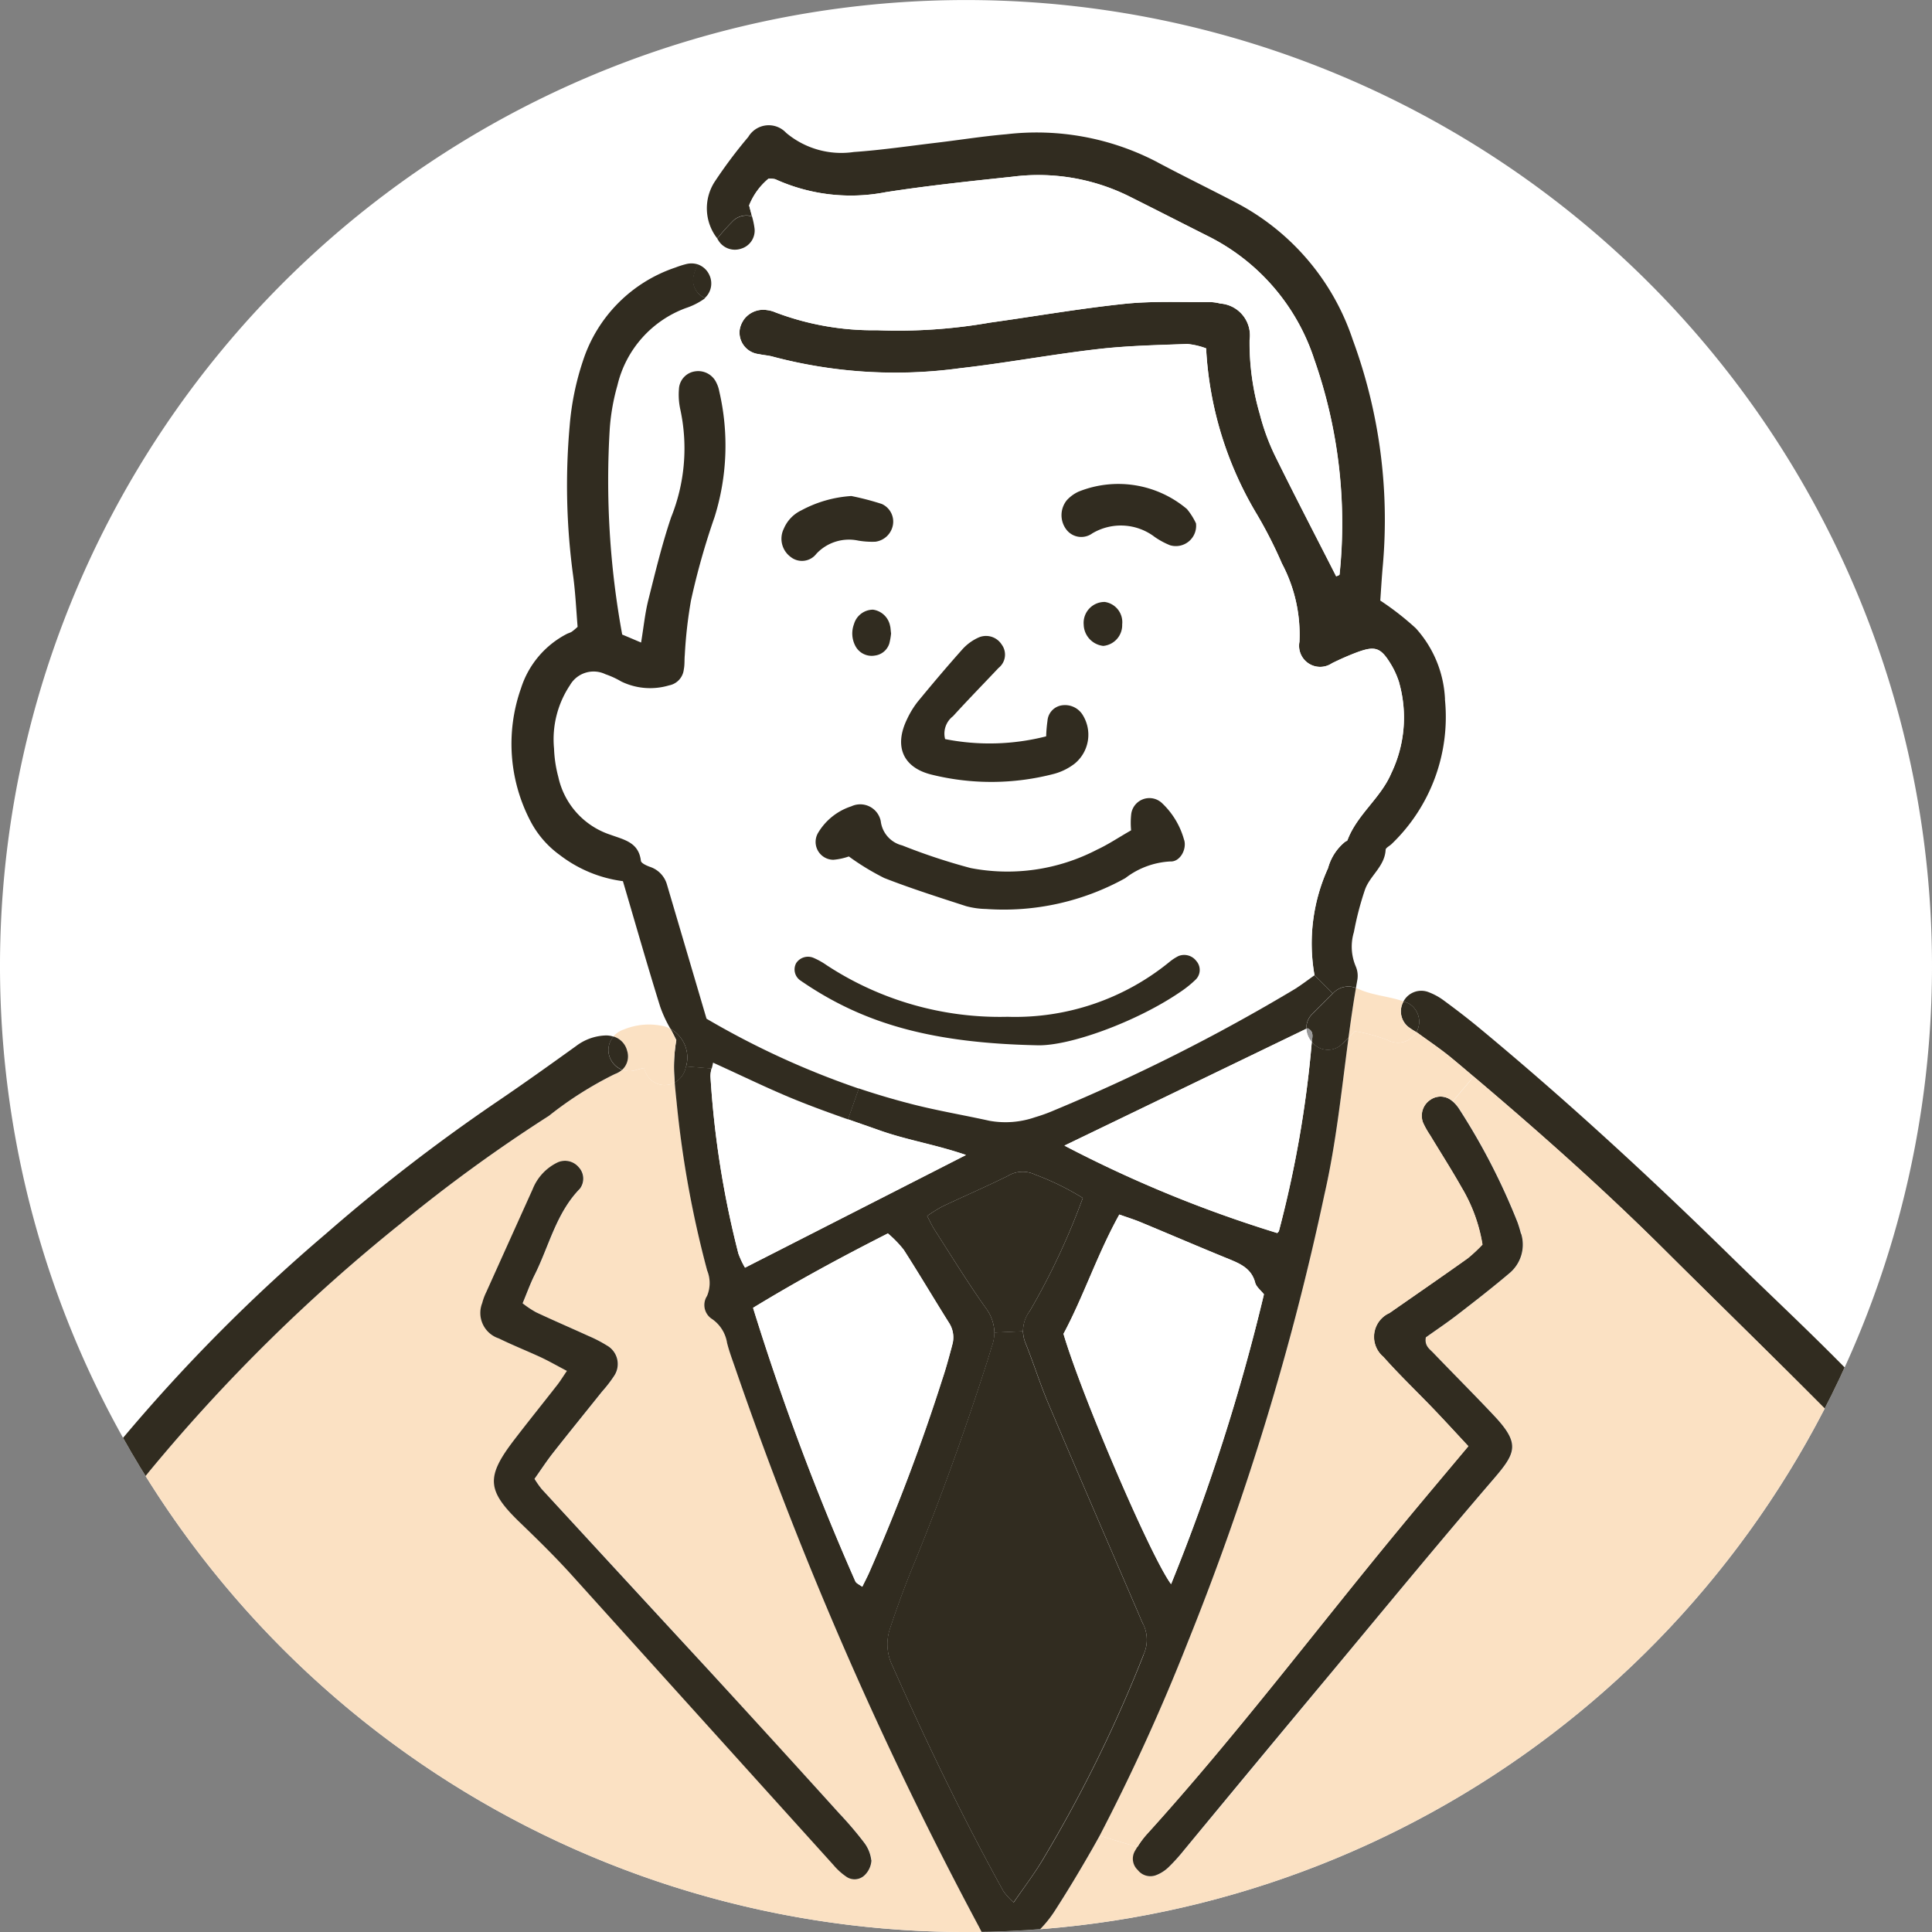
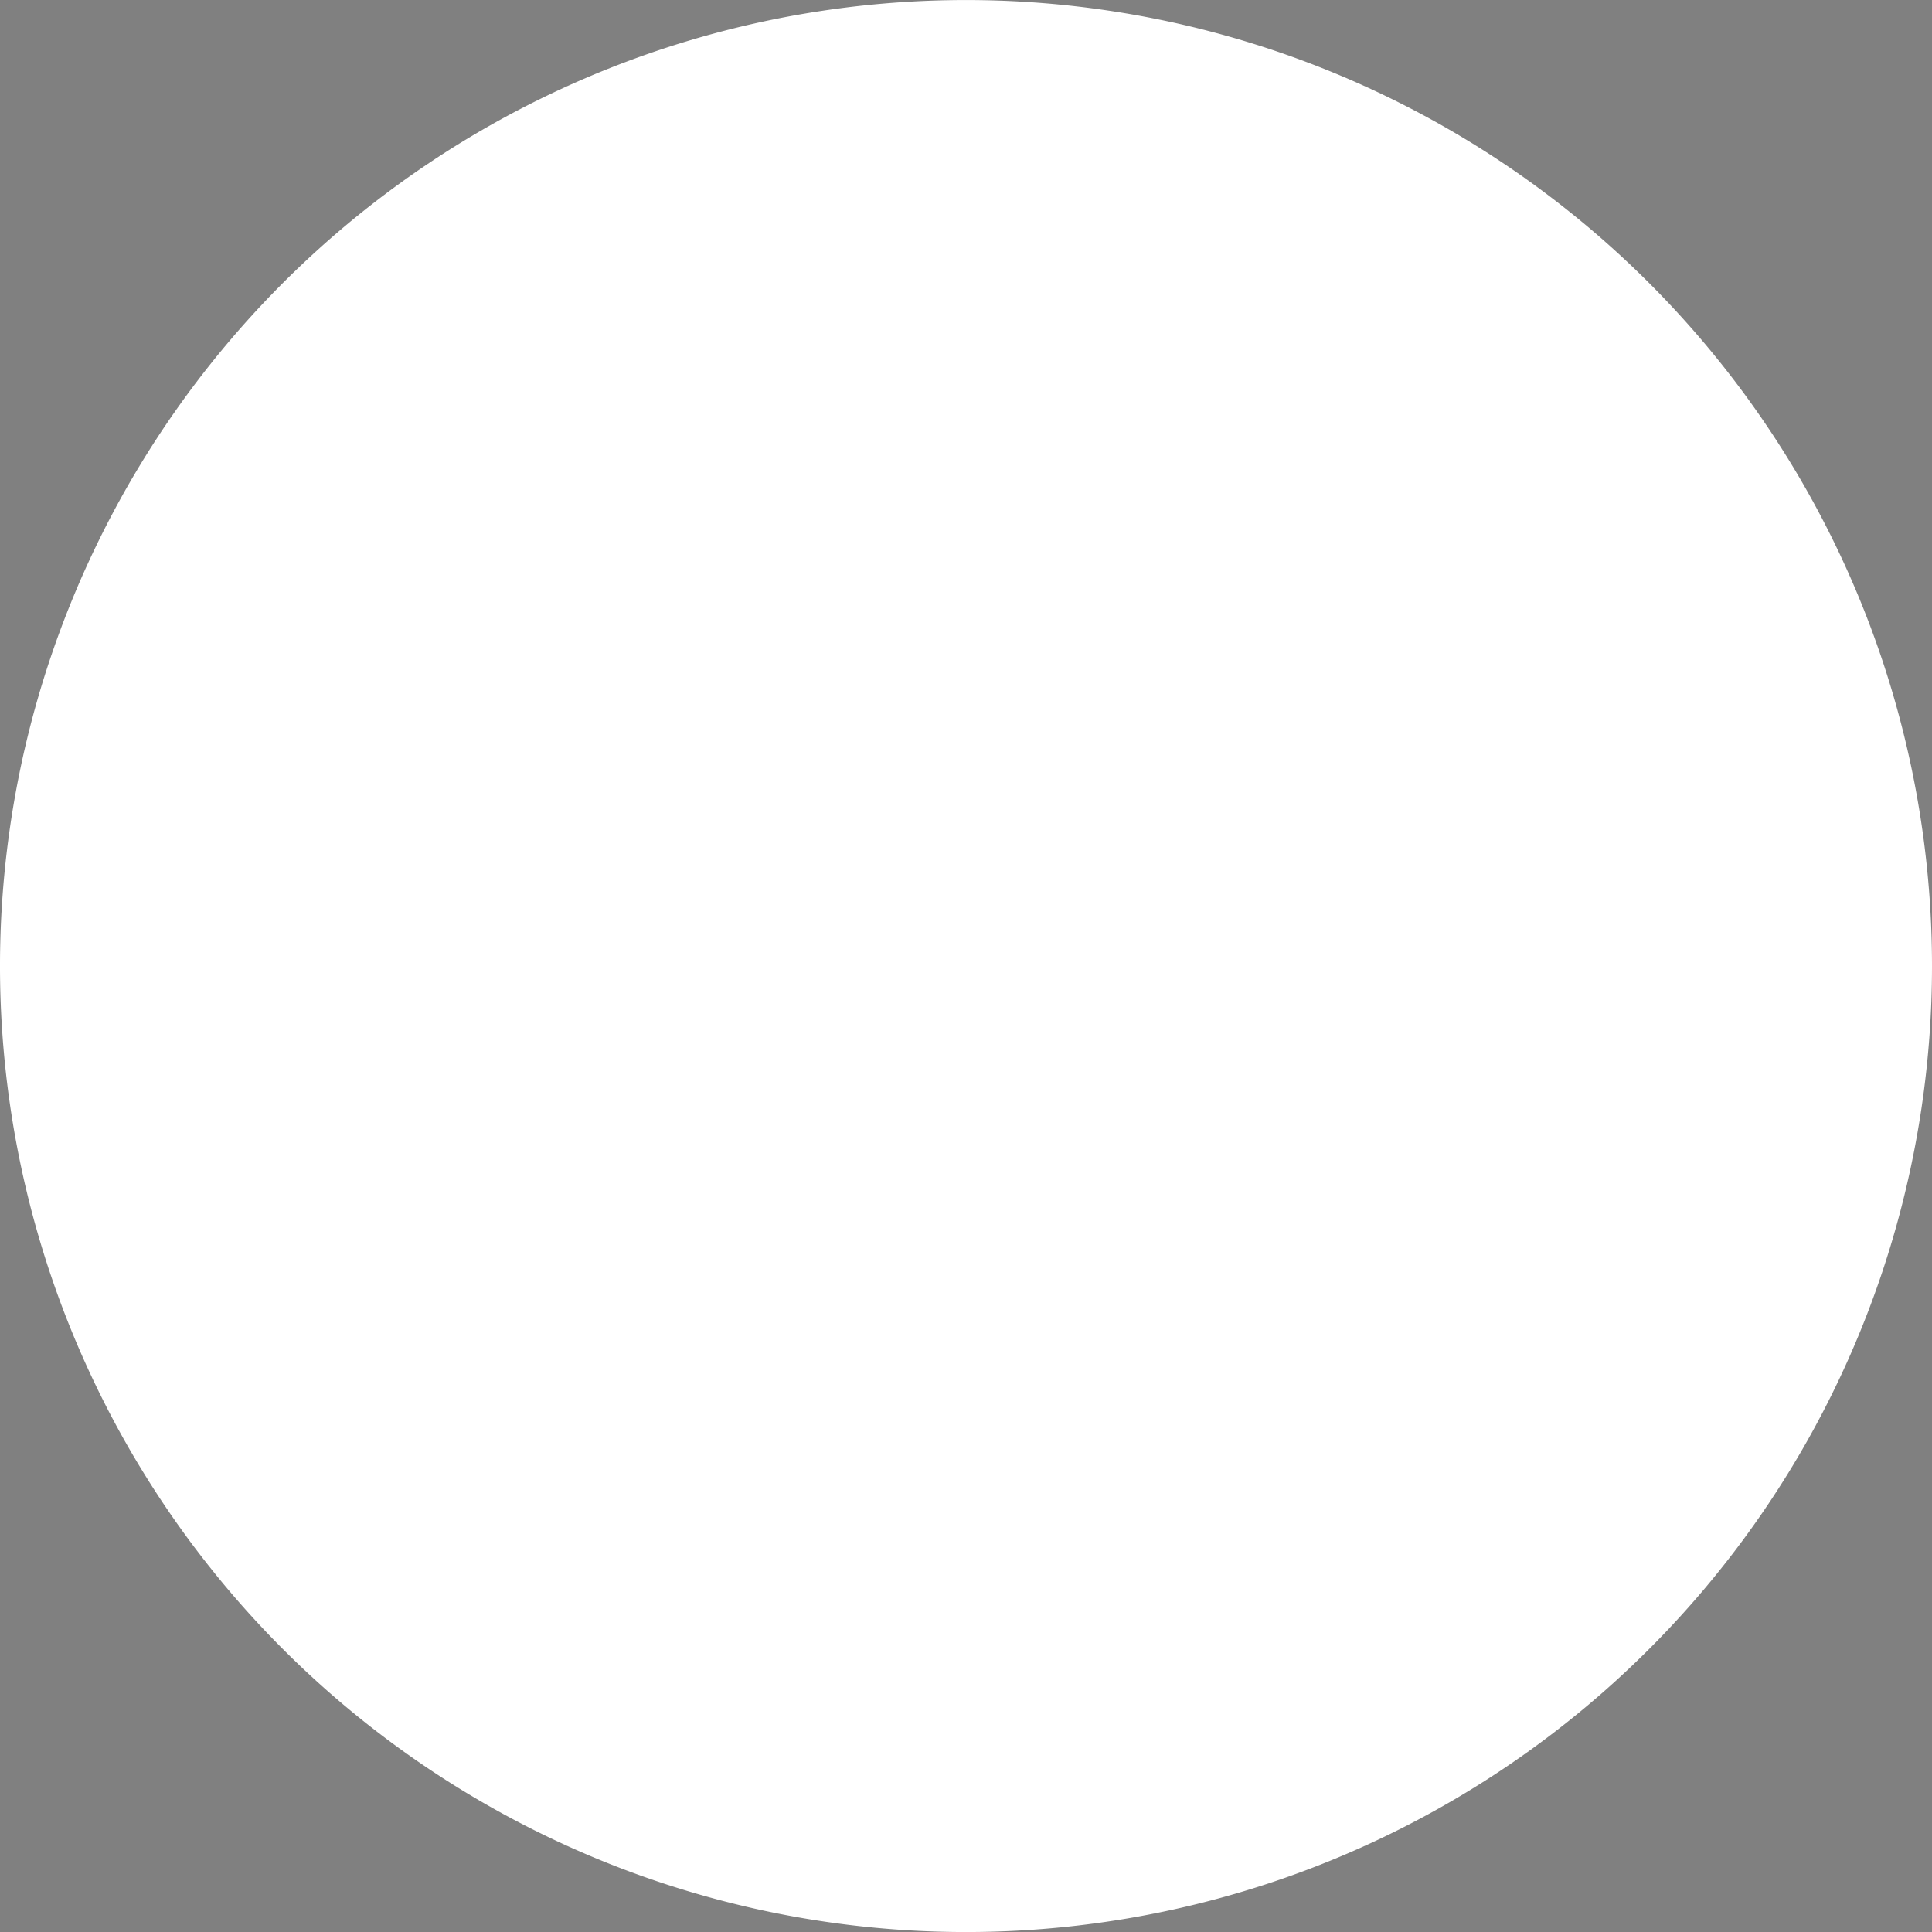
<svg xmlns="http://www.w3.org/2000/svg" width="100" height="100" viewBox="0 0 100 100">
  <rect x="0" y="0" width="100" height="100" fill="#808080" stroke="none" />
  <defs>
    <clipPath id="a">
-       <path d="M599.69,50a50,50,0,1,1-50-50,50,50,0,0,1,50,50" transform="translate(-499.69 0.002)" fill="#fff" />
-     </clipPath>
+       </clipPath>
  </defs>
  <path d="M599.69,50a50,50,0,1,1-50-50,50,50,0,0,1,50,50" transform="translate(-499.69 0.002)" fill="#fff" />
  <g transform="translate(0 0)" clip-path="url(#a)">
    <g transform="translate(-1.265 6.483)">
      <path d="M811.039,243.776a20.943,20.943,0,0,1-.361,4.821,4.039,4.039,0,0,1-.42,1.109,1.151,1.151,0,0,1-1.252.493,1.933,1.933,0,0,0-.292-1.445,1.033,1.033,0,0,0-.248-.3,13.128,13.128,0,0,0,.412-4.044,65.909,65.909,0,0,0-1.2-12.521,20.513,20.513,0,0,0-3.485-8.05,49.65,49.65,0,0,0-4.908-5.864c-3.018-3.062-6.109-6.058-9.156-9.09-3.142-3.124-6.452-6.062-9.834-8.923-.361-.306-.723-.613-1.088-.916-.573-.478-1.2-.894-1.8-1.336a.469.469,0,0,0-.073-.047,1.09,1.09,0,0,0-.4-1.485c-.088-.04-.175-.073-.266-.106.008-.015.015-.026.022-.04a1.044,1.044,0,0,1,1.3-.43,3.214,3.214,0,0,1,.781.434c.606.445,1.2.9,1.777,1.376,4.511,3.737,8.813,7.7,12.995,11.794,2.964,2.905,6.043,5.7,8.773,8.835,1.146,1.317,2.27,2.664,3.335,4.051a22.924,22.924,0,0,1,4.4,10.543,84.579,84.579,0,0,1,.986,11.145" transform="translate(-702.758 -150.722)" fill="#312c20" />
      <path d="M897.566,397.632a1.934,1.934,0,0,1,.292,1.445.831.831,0,0,1-.2-.073.991.991,0,0,1-.47-1.281q.07-.2.131-.394a1.038,1.038,0,0,1,.248.3" transform="translate(-791.61 -299.6)" fill="#312c20" />
      <path d="M602.72,391.48a.845.845,0,0,0,.2.073c-.318,1.211-2.267,1.667-3.565,1.77-3.372.263-6.769.2-10.145.4-10.725.627-21.432,1-32.142,1.937-10.97.953-21.863,1.821-32.876.949-4.678-.368-9.349-.894-14.02-1.336a84.955,84.955,0,0,1-12.054-1.733,1.1,1.1,0,0,1-.8-1.055,20.8,20.8,0,0,1,.266-4.1,1.135,1.135,0,0,0,1.018.088,1.033,1.033,0,0,0,.6-1.343,1.028,1.028,0,0,1,.632,1.266,12.324,12.324,0,0,0-.325,3.211,88.776,88.776,0,0,0,11.265,1.529c4,.365,8,.829,12,1.168a167.577,167.577,0,0,0,29.241-.391c9.86-.883,19.732-1.73,29.625-2.087,4.269-.154,8.543-.369,12.809-.533,1.263-.048,2.529-.029,3.792-.091a12.694,12.694,0,0,0,1.817-.157c.187-.037.383-.069.573-.124a1.117,1.117,0,0,1,1.756-1.117q-.061.2-.132.394a.991.991,0,0,0,.471,1.281" transform="translate(-496.673 -292.076)" fill="#999" />
      <path d="M607.106,255.642a13.135,13.135,0,0,1-.412,4.043,1.117,1.117,0,0,0-1.756,1.117c-.19.055-.387.087-.573.124a12.657,12.657,0,0,1-1.817.157c-1.263.062-2.529.044-3.791.091-4.266.164-8.54.379-12.809.533-9.893.357-19.764,1.2-29.625,2.087a167.574,167.574,0,0,1-29.241.391c-4-.339-8-.8-12-1.168a88.73,88.73,0,0,1-11.266-1.529,12.325,12.325,0,0,1,.325-3.211,1.028,1.028,0,0,0-.631-1.266c0-.007,0-.018-.007-.025a14.7,14.7,0,0,1-.212-5.219c.248-2.536.639-5.058,1.047-7.576A26.873,26.873,0,0,1,510,231.612a89.473,89.473,0,0,1,13.024-12.831,79.778,79.778,0,0,1,7.645-5.554,18.817,18.817,0,0,1,3.409-2.16,1.2,1.2,0,0,0,.383-.223,1.008,1.008,0,0,0,.671.025c.15-.047.307-.084.46-.12a1.116,1.116,0,0,0,.781.85,1.074,1.074,0,0,0,.806-.1c.026.34.062.686.1,1.037a54.1,54.1,0,0,0,1.58,8.7,1.718,1.718,0,0,1-.007,1.317.859.859,0,0,0,.27,1.2,1.85,1.85,0,0,1,.766,1.226c.12.482.3.949.463,1.423a198.023,198.023,0,0,0,12.59,28.829,5.715,5.715,0,0,0,.456.774.991.991,0,0,0,1.446.3,5.973,5.973,0,0,0,2.036-1.967c.675-1.048,1.317-2.124,1.938-3.208.12-.212.24-.427.357-.639l1.956.584c-.047.076-.091.15-.135.226a.8.8,0,0,0,.161.967.824.824,0,0,0,.945.266,1.918,1.918,0,0,0,.624-.391,9.378,9.378,0,0,0,.807-.887q3.688-4.44,7.371-8.886c2.879-3.456,5.736-6.934,8.667-10.342,1.164-1.354,1.39-1.828.022-3.281-1.025-1.091-2.087-2.149-3.127-3.233-.194-.2-.485-.365-.405-.818.511-.365,1.091-.751,1.638-1.174.909-.7,1.817-1.409,2.694-2.15a1.923,1.923,0,0,0,.6-2.043c-.048-.194-.106-.387-.172-.573a33.615,33.615,0,0,0-3.01-5.853,1.874,1.874,0,0,0-.281-.35.768.768,0,0,0-.081-.073l1.084-1.285c3.383,2.861,6.693,5.8,9.834,8.923,3.047,3.032,6.138,6.028,9.156,9.09a49.635,49.635,0,0,1,4.909,5.864,20.516,20.516,0,0,1,3.485,8.05,65.9,65.9,0,0,1,1.2,12.521m-60.1-3.113a1.16,1.16,0,0,0,.347-.77,1.866,1.866,0,0,0-.391-.938,18.713,18.713,0,0,0-1.266-1.481q-3.377-3.717-6.769-7.426-4.314-4.691-8.642-9.372a5.431,5.431,0,0,1-.365-.522c.332-.467.627-.923.963-1.35.836-1.062,1.686-2.109,2.529-3.164a6.982,6.982,0,0,0,.639-.829,1.1,1.1,0,0,0-.387-1.562,6.838,6.838,0,0,0-.931-.482c-.909-.415-1.824-.809-2.73-1.233a5.132,5.132,0,0,1-.7-.467c.226-.544.394-1.014.617-1.46.755-1.5,1.117-3.211,2.35-4.474a.865.865,0,0,0-.062-1.109.93.93,0,0,0-1.088-.252,2.6,2.6,0,0,0-1.3,1.393q-1.2,2.661-2.4,5.325a2.9,2.9,0,0,0-.208.562,1.387,1.387,0,0,0,.858,1.832c.715.351,1.46.646,2.186.982.438.2.857.445,1.339.7-.208.3-.336.515-.485.708-.737.945-1.492,1.879-2.222,2.832-1.507,1.959-1.445,2.653.3,4.331.9.865,1.8,1.744,2.631,2.668q6.8,7.5,13.568,15.031a3.3,3.3,0,0,0,.657.6.746.746,0,0,0,.967-.073" transform="translate(-500.985 -161.956)" fill="#fbe1c3" />
      <path d="M743.36,223.5a1.924,1.924,0,0,1-.6,2.043c-.876.741-1.785,1.449-2.694,2.15-.547.423-1.127.81-1.638,1.175-.08.452.211.613.4.818,1.04,1.084,2.1,2.142,3.127,3.233,1.368,1.452,1.142,1.927-.022,3.281-2.931,3.408-5.788,6.886-8.667,10.342q-3.695,4.434-7.371,8.886a9.383,9.383,0,0,1-.807.887,1.927,1.927,0,0,1-.624.391.825.825,0,0,1-.946-.266.8.8,0,0,1-.16-.967c.044-.076.088-.15.135-.226a4.618,4.618,0,0,1,.463-.631c4.605-5.076,8.729-10.554,13.09-15.834,1.143-1.386,2.3-2.759,3.577-4.28-.642-.69-1.212-1.314-1.8-1.927-.862-.9-1.77-1.766-2.6-2.7a1.349,1.349,0,0,1,.317-2.266c1.35-.942,2.708-1.876,4.051-2.832a7.814,7.814,0,0,0,.763-.712,8.371,8.371,0,0,0-1.084-2.963c-.518-.916-1.084-1.8-1.627-2.7a4.362,4.362,0,0,1-.365-.649.988.988,0,0,1,.387-1.186.918.918,0,0,1,1.142.084.788.788,0,0,1,.08.073,1.872,1.872,0,0,1,.281.35,33.607,33.607,0,0,1,3.01,5.853c.065.186.124.38.172.573" transform="translate(-663.361 -166.13)" fill="#312c20" />
      <path d="M736.059,205.845l-1.084,1.285a.917.917,0,0,0-1.142-.084.989.989,0,0,0-.387,1.186,4.4,4.4,0,0,0,.365.649c.543.9,1.109,1.781,1.627,2.7a8.363,8.363,0,0,1,1.084,2.963,7.846,7.846,0,0,1-.762.712c-1.343.956-2.7,1.89-4.051,2.832a1.349,1.349,0,0,0-.318,2.266c.829.935,1.737,1.8,2.6,2.7.588.613,1.157,1.237,1.8,1.927-1.274,1.522-2.434,2.894-3.577,4.28-4.36,5.281-8.484,10.758-13.09,15.834a4.618,4.618,0,0,0-.463.631l-1.956-.584a104.779,104.779,0,0,0,4.543-9.973,139.859,139.859,0,0,0,7.087-23.2c.613-2.682.887-5.419,1.252-8.138l.332-.332a9.347,9.347,0,0,1,1.678.452,1.117,1.117,0,0,0,1.5-.394.013.013,0,0,0,0-.011.469.469,0,0,1,.073.047c.606.441,1.23.857,1.8,1.336.365.3.726.609,1.088.916" transform="translate(-658.52 -156.608)" fill="#fbe1c3" />
      <path d="M677.365,54.43a9.114,9.114,0,0,1-2.755,7.485c-.106.106-.31.2-.314.3-.044.872-.828,1.347-1.077,2.091a15.949,15.949,0,0,0-.565,2.171,2.61,2.61,0,0,0,.091,1.766,1.233,1.233,0,0,1,.084.726c-.025.135-.048.266-.07.4a1.073,1.073,0,0,0-1.149.237l-.051.051-.942-.942a9.408,9.408,0,0,1,.7-5.551,2.64,2.64,0,0,1,.88-1.361c.04-.029.109-.048.124-.084.5-1.328,1.722-2.175,2.27-3.467A6.648,6.648,0,0,0,675,53.58a4.358,4.358,0,0,0-.423-.953c-.544-.9-.825-.989-1.835-.606-.416.16-.825.343-1.227.54a1.091,1.091,0,0,1-1.682-1.109,7.84,7.84,0,0,0-.905-4.051,23.017,23.017,0,0,0-1.291-2.54,18.568,18.568,0,0,1-2.635-8.6,3.847,3.847,0,0,0-.968-.226c-1.551.058-3.105.088-4.641.266-2.383.274-4.748.719-7.131.989a24.692,24.692,0,0,1-9.67-.595c-.237-.069-.493-.08-.734-.135a1.125,1.125,0,0,1-1-1.248,1.237,1.237,0,0,1,1.416-1.029,1.555,1.555,0,0,1,.434.116,14.255,14.255,0,0,0,5.281.927,27.576,27.576,0,0,0,5.828-.394c2.328-.325,4.645-.73,6.981-.974,1.438-.15,2.9-.077,4.35-.091a2.331,2.331,0,0,1,.591.077,1.653,1.653,0,0,1,1.518,1.894,13.252,13.252,0,0,0,.534,3.846,11.359,11.359,0,0,0,.77,2.11c1.033,2.1,2.117,4.182,3.179,6.269.036-.018.171-.055.175-.1a25.64,25.64,0,0,0-1.343-11.221,10.9,10.9,0,0,0-5.466-6.284c-1.383-.7-2.762-1.4-4.149-2.095a10.573,10.573,0,0,0-5.989-.982c-2.186.233-4.375.464-6.547.8a9.447,9.447,0,0,1-5.715-.671,1.172,1.172,0,0,0-.354-.025,3.446,3.446,0,0,0-1,1.379c.047.2.1.383.15.565a.989.989,0,0,0-1.029.281c-.27.274-.526.562-.774.862a2.531,2.531,0,0,1-.1-2.978,24.572,24.572,0,0,1,1.708-2.273,1.229,1.229,0,0,1,1.96-.212,4.436,4.436,0,0,0,3.5.992c1.445-.1,2.883-.314,4.324-.485,1.19-.142,2.376-.332,3.572-.434a13.474,13.474,0,0,1,7.711,1.39c1.369.734,2.762,1.409,4.135,2.127a12.441,12.441,0,0,1,6.087,7.124,26.941,26.941,0,0,1,1.558,11.648c-.059.642-.095,1.288-.135,1.846a14.766,14.766,0,0,1,1.839,1.434,5.856,5.856,0,0,1,1.511,3.675" transform="translate(-601.311 -24.716)" fill="#312c20" />
      <path d="M776.544,197.72a1.09,1.09,0,0,1,.4,1.485,3.427,3.427,0,0,1-.427-.277,1.033,1.033,0,0,1-.237-1.314c.091.033.179.066.267.106" transform="translate(-702.365 -152.266)" fill="#312c20" />
      <path d="M769.328,197.265a.014.014,0,0,1,0,.011,1.117,1.117,0,0,1-1.5.394,9.327,9.327,0,0,0-1.679-.452l-.332.332c.113-.857.237-1.715.383-2.565a1.625,1.625,0,0,1,.176.066c.723.321,1.54.358,2.288.624a1.033,1.033,0,0,0,.237,1.314,3.4,3.4,0,0,0,.427.277" transform="translate(-694.753 -150.326)" fill="#fbe1c3" />
      <path d="M652.738,78.724a6.645,6.645,0,0,1-.409,4.678c-.547,1.292-1.774,2.138-2.269,3.467-.015.036-.084.055-.124.084a2.642,2.642,0,0,0-.88,1.361,9.407,9.407,0,0,0-.7,5.55c-.379.266-.693.511-1.029.719a95.916,95.916,0,0,1-12.444,6.269,8.615,8.615,0,0,1-.985.358,4.688,4.688,0,0,1-2.364.186c-1.318-.292-2.65-.515-3.956-.847q-1.424-.361-2.81-.828a43.151,43.151,0,0,1-7.893-3.62c-.686-2.328-1.365-4.627-2.043-6.926a1.358,1.358,0,0,0-.894-.938c-.171-.062-.445-.186-.46-.306-.113-.956-.854-1.087-1.573-1.35a4.057,4.057,0,0,1-2.7-2.985,6.6,6.6,0,0,1-.223-1.478,5.051,5.051,0,0,1,.825-3.281,1.411,1.411,0,0,1,1.839-.566,4.459,4.459,0,0,1,.817.376,3.422,3.422,0,0,0,2.474.2.942.942,0,0,0,.763-.829c.047-.244.026-.5.051-.748a23.285,23.285,0,0,1,.321-2.821A37.4,37.4,0,0,1,617.3,70.13a12.4,12.4,0,0,0,.237-6.517,1.617,1.617,0,0,0-.142-.424,1.039,1.039,0,0,0-1.106-.595.972.972,0,0,0-.836.92,3.566,3.566,0,0,0,.069,1.044,9.553,9.553,0,0,1-.474,5.591c-.478,1.416-.829,2.879-1.193,4.332-.164.664-.23,1.354-.361,2.15-.391-.164-.686-.292-.978-.413a44.136,44.136,0,0,1-.642-10.685,11,11,0,0,1,.394-2.211,5.645,5.645,0,0,1,3.533-4,3.62,3.62,0,0,0,.931-.46.687.687,0,0,0,.08-.062,1.123,1.123,0,0,0,.474.117l1.518,1.033a1.239,1.239,0,0,0-.2.511,1.125,1.125,0,0,0,1,1.248c.241.055.5.066.734.135a24.7,24.7,0,0,0,9.671.595c2.383-.27,4.748-.715,7.131-.989,1.536-.179,3.091-.208,4.641-.266a3.868,3.868,0,0,1,.967.226,18.569,18.569,0,0,0,2.635,8.6,22.97,22.97,0,0,1,1.291,2.54,7.84,7.84,0,0,1,.905,4.051,1.091,1.091,0,0,0,1.682,1.109c.4-.2.81-.38,1.227-.54,1.011-.383,1.292-.292,1.835.606a4.332,4.332,0,0,1,.423.953M642.21,94.076a.7.7,0,0,0,.033-.952.786.786,0,0,0-.935-.259,2.562,2.562,0,0,0-.492.328,12.632,12.632,0,0,1-8.35,2.814,16.331,16.331,0,0,1-9.367-2.675,3.767,3.767,0,0,0-.65-.365.732.732,0,0,0-.923.263.691.691,0,0,0,.241.912c.08.058.164.109.248.168,3.127,2.08,6.587,3.054,11.966,3.171,1.668.062,5.167-1.215,7.415-2.751a5.661,5.661,0,0,0,.814-.653" transform="translate(-579.053 -49.86)" fill="#fff" />
      <path d="M758.91,195.024a1.072,1.072,0,0,1,1.149-.237c-.146.85-.27,1.708-.383,2.565l-.313.314a1.047,1.047,0,0,1-1.588-.091c0-.018,0-.04.007-.058.025-.215.1-.5-.23-.646-.018.011-.04.018-.058.029a1.014,1.014,0,0,1,.321-.781l1.044-1.043Z" transform="translate(-688.611 -150.13)" fill="#312c20" />
      <path d="M667.409,196.026l.314-.314c-.365,2.719-.638,5.456-1.252,8.138a139.869,139.869,0,0,1-7.087,23.2,104.69,104.69,0,0,1-4.544,9.973c-.117.212-.237.427-.357.639-.62,1.084-1.263,2.16-1.938,3.208a5.978,5.978,0,0,1-2.036,1.967.991.991,0,0,1-1.446-.3,5.69,5.69,0,0,1-.456-.774,198.05,198.05,0,0,1-12.59-28.829c-.161-.474-.343-.942-.463-1.423a1.851,1.851,0,0,0-.766-1.226.859.859,0,0,1-.27-1.2,1.717,1.717,0,0,0,.007-1.318,54.063,54.063,0,0,1-1.58-8.7c-.037-.35-.073-.7-.1-1.037a1.126,1.126,0,0,0,.54-.668c.018-.055.029-.106.044-.161l1.328.106a1.338,1.338,0,0,0-.062.412,48.672,48.672,0,0,0,1.445,9.167,4.363,4.363,0,0,0,.343.73c3.81-1.942,7.532-3.839,11.437-5.832-1.58-.543-3.062-.774-4.46-1.27-.547-.193-1.095-.383-1.646-.576l.558-1.595q1.385.465,2.81.828c1.306.332,2.638.555,3.956.847a4.683,4.683,0,0,0,2.365-.186,8.546,8.546,0,0,0,.985-.357,95.932,95.932,0,0,0,12.444-6.27c.336-.208.65-.452,1.029-.719l.942.942-1.044,1.043a1.014,1.014,0,0,0-.321.781c-4.135,2-8.277,4-12.521,6.047a64.7,64.7,0,0,0,11.017,4.525c.029-.036.077-.07.088-.113a57.427,57.427,0,0,0,1.7-9.784,1.047,1.047,0,0,0,1.588.091M663.344,209c-.165-.212-.394-.383-.453-.6-.19-.737-.766-.981-1.38-1.233-1.526-.621-3.04-1.274-4.562-1.905-.31-.128-.635-.23-1.091-.391-1.142,2.055-1.85,4.237-2.89,6.175.949,3.215,4.529,11.561,5.569,12.955a103.692,103.692,0,0,0,4.806-15m-6.233,18.655a1.839,1.839,0,0,0-.015-1.58c-.109-.223-.2-.456-.3-.686-1.54-3.58-3.09-7.156-4.612-10.747-.427-1.011-.755-2.062-1.164-3.084a1.668,1.668,0,0,1,.208-1.7,36.474,36.474,0,0,0,2.741-5.846,13.737,13.737,0,0,0-2.467-1.208,1.476,1.476,0,0,0-1.419.07c-1.12.555-2.27,1.051-3.4,1.587a7.865,7.865,0,0,0-.77.482c.153.288.255.515.387.719.866,1.347,1.7,2.711,2.628,4.018a2.224,2.224,0,0,1,.467,1.3,2.112,2.112,0,0,1-.113.664c-.08.237-.146.478-.222.719-1.157,3.616-2.434,7.193-3.875,10.707-.438,1.062-.832,2.145-1.193,3.233a2.518,2.518,0,0,0,.113,1.894c1.766,3.974,3.649,7.894,5.758,11.7a3.7,3.7,0,0,0,.529.58c.551-.8,1.066-1.478,1.5-2.2a71.859,71.859,0,0,0,5.225-10.62m-9.915-16a1.391,1.391,0,0,0-.135-1.15c-.8-1.27-1.558-2.558-2.364-3.814a5.785,5.785,0,0,0-.821-.847c-2.386,1.212-4.656,2.434-6.977,3.85a131.491,131.491,0,0,0,5.291,14.148c.051.117.219.179.361.289.12-.248.237-.471.339-.693a101.117,101.117,0,0,0,3.81-10.061c.19-.565.343-1.146.5-1.722" transform="translate(-596.657 -148.489)" fill="#312c20" />
      <path d="M671.65,44.027a25.639,25.639,0,0,1,1.343,11.222c0,.047-.139.084-.175.1-1.062-2.087-2.146-4.167-3.179-6.27a11.351,11.351,0,0,1-.77-2.109,13.261,13.261,0,0,1-.533-3.847,1.653,1.653,0,0,0-1.518-1.894,2.317,2.317,0,0,0-.591-.077c-1.453.015-2.912-.058-4.35.091-2.336.245-4.653.65-6.981.974a27.593,27.593,0,0,1-5.828.394,14.261,14.261,0,0,1-5.281-.927,1.553,1.553,0,0,0-.434-.117,1.244,1.244,0,0,0-1.212.518l-1.518-1.033a1.038,1.038,0,0,0,1-.719c0,.022,0,.025.022-.011.047-.084.1-.161.157-.241s.12-.164.179-.248c.007,0,.168-.209.186-.23a13.5,13.5,0,0,1,.934-1.062,1.1,1.1,0,0,0-.518-1.828c-.047-.183-.1-.369-.149-.566a3.444,3.444,0,0,1,1-1.379,1.184,1.184,0,0,1,.354.025,9.444,9.444,0,0,0,5.715.672c2.171-.339,4.36-.569,6.547-.8a10.573,10.573,0,0,1,5.989.982c1.387.69,2.766,1.4,4.149,2.094a10.9,10.9,0,0,1,5.466,6.284" transform="translate(-602.395 -32.001)" fill="#fff" />
      <path d="M757.556,202.929c.332.146.255.431.23.646,0,.018,0,.04-.007.059a1.119,1.119,0,0,1-.281-.675c.018-.011.04-.018.058-.029" transform="translate(-688.615 -156.187)" fill="#999" />
      <path d="M722.28,203.04a1.118,1.118,0,0,0,.281.675,57.422,57.422,0,0,1-1.7,9.783c-.011.044-.058.077-.087.113a64.661,64.661,0,0,1-11.018-4.525c4.244-2.047,8.386-4.051,12.521-6.047" transform="translate(-653.397 -156.269)" fill="#fff" />
      <path d="M719.488,243.216c.058.216.288.387.453.6a103.72,103.72,0,0,1-4.806,15c-1.04-1.394-4.62-9.74-5.569-12.955,1.04-1.937,1.748-4.12,2.89-6.175.456.161.781.263,1.091.391,1.522.632,3.036,1.285,4.562,1.905.613.252,1.19.5,1.38,1.233" transform="translate(-653.255 -183.305)" fill="#fff" />
-       <path d="M677.279,188.757a.7.7,0,0,1-.033.953,5.666,5.666,0,0,1-.814.653c-2.248,1.536-5.747,2.813-7.415,2.751-5.379-.116-8.839-1.091-11.966-3.171-.084-.058-.168-.11-.248-.168a.691.691,0,0,1-.241-.912.733.733,0,0,1,.923-.263,3.8,3.8,0,0,1,.649.365,16.33,16.33,0,0,0,9.368,2.675,12.63,12.63,0,0,0,8.35-2.813,2.573,2.573,0,0,1,.492-.328.786.786,0,0,1,.935.259" transform="translate(-614.088 -145.494)" fill="#312c20" />
      <path d="M688.057,277.878a1.839,1.839,0,0,1,.015,1.58,71.852,71.852,0,0,1-5.225,10.62c-.431.726-.945,1.4-1.5,2.2a3.7,3.7,0,0,1-.529-.58c-2.109-3.81-3.992-7.729-5.758-11.7a2.519,2.519,0,0,1-.113-1.894c.361-1.088.755-2.171,1.193-3.233,1.441-3.515,2.719-7.091,3.875-10.707.077-.241.142-.482.222-.719a2.11,2.11,0,0,0,.113-.664l1.482-.066a1.783,1.783,0,0,0,.142.645c.409,1.022.737,2.073,1.165,3.084,1.522,3.591,3.072,7.167,4.612,10.747.1.23.194.463.3.686" transform="translate(-627.619 -200.294)" fill="#312c20" />
      <path d="M690.711,232.6a36.466,36.466,0,0,1-2.741,5.846,1.771,1.771,0,0,0-.35,1.051l-1.482.066a2.222,2.222,0,0,0-.467-1.3c-.924-1.307-1.762-2.671-2.628-4.018-.131-.2-.233-.431-.386-.719a7.86,7.86,0,0,1,.77-.482c1.127-.537,2.277-1.033,3.4-1.587a1.476,1.476,0,0,1,1.419-.07,13.729,13.729,0,0,1,2.467,1.208" transform="translate(-633.403 -177.071)" fill="#312c20" />
      <path d="M658.453,248.062a1.393,1.393,0,0,1,.135,1.15c-.153.576-.307,1.157-.5,1.722A101.409,101.409,0,0,1,654.283,261c-.1.222-.219.445-.339.694-.143-.11-.311-.172-.362-.289a131.616,131.616,0,0,1-5.291-14.148c2.321-1.416,4.591-2.639,6.977-3.851a5.789,5.789,0,0,1,.821.847c.807,1.256,1.569,2.544,2.365,3.814" transform="translate(-608.05 -186.045)" fill="#fff" />
      <path d="M648.66,213.219c1.4.5,2.88.727,4.46,1.27-3.905,1.993-7.627,3.89-11.437,5.832a4.344,4.344,0,0,1-.343-.73,48.652,48.652,0,0,1-1.445-9.167,1.331,1.331,0,0,1,.062-.412c.022-.088.047-.186.069-.307,1.544.7,2.887,1.361,4.27,1.923.9.365,1.806.693,2.719,1.015.551.193,1.1.383,1.646.576" transform="translate(-601.855 -161.186)" fill="#fff" />
      <path d="M614.788,265.289a1.161,1.161,0,0,1-.347.77.745.745,0,0,1-.967.073,3.3,3.3,0,0,1-.657-.6q-6.788-7.516-13.568-15.031c-.836-.923-1.73-1.8-2.631-2.668-1.744-1.678-1.806-2.372-.3-4.331.73-.952,1.485-1.887,2.222-2.832.15-.194.277-.405.485-.708-.482-.252-.9-.493-1.339-.7-.726-.336-1.471-.631-2.186-.982a1.387,1.387,0,0,1-.858-1.832,2.914,2.914,0,0,1,.208-.562q1.2-2.666,2.4-5.325a2.6,2.6,0,0,1,1.3-1.394.929.929,0,0,1,1.087.252.865.865,0,0,1,.062,1.109c-1.233,1.263-1.595,2.971-2.35,4.474-.222.445-.39.916-.617,1.46a5.134,5.134,0,0,0,.7.467c.9.423,1.821.818,2.73,1.233a6.836,6.836,0,0,1,.93.482,1.1,1.1,0,0,1,.387,1.562,6.915,6.915,0,0,1-.639.829c-.843,1.055-1.693,2.1-2.529,3.164-.336.427-.632.883-.963,1.35a5.284,5.284,0,0,0,.365.522q4.319,4.692,8.641,9.372,3.4,3.7,6.769,7.426a18.7,18.7,0,0,1,1.266,1.482,1.866,1.866,0,0,1,.391.938" transform="translate(-568.417 -175.487)" fill="#312c20" />
      <path d="M618.6,94.681l-.558,1.595c-.912-.321-1.821-.65-2.719-1.014-1.383-.562-2.726-1.223-4.27-1.923-.022.12-.047.219-.069.306l-1.328-.106a1.7,1.7,0,0,0-.806-1.948,6.646,6.646,0,0,1-.533-1.146c-.668-2.142-1.281-4.3-1.93-6.5a6.779,6.779,0,0,1-3.259-1.347,5.042,5.042,0,0,1-1.547-1.8,8.631,8.631,0,0,1-.467-6.842,4.8,4.8,0,0,1,2.354-2.8c.088-.047.19-.069.274-.124a2.9,2.9,0,0,0,.3-.252c-.069-.829-.11-1.723-.226-2.605a34.758,34.758,0,0,1-.186-7.788,14.187,14.187,0,0,1,.686-3.365,7.555,7.555,0,0,1,4.788-4.839,4.755,4.755,0,0,1,.573-.182,1.088,1.088,0,0,1,.6.025,2.137,2.137,0,0,0-.252.759,1.008,1.008,0,0,0,.621.978.634.634,0,0,1-.08.062,3.612,3.612,0,0,1-.931.46,5.646,5.646,0,0,0-3.533,4,11.006,11.006,0,0,0-.394,2.211,44.147,44.147,0,0,0,.642,10.685c.292.12.588.248.978.413.132-.8.2-1.485.361-2.15.365-1.452.715-2.916,1.193-4.332a9.552,9.552,0,0,0,.474-5.591,3.565,3.565,0,0,1-.069-1.044.972.972,0,0,1,.836-.92,1.038,1.038,0,0,1,1.105.595,1.6,1.6,0,0,1,.142.423,12.4,12.4,0,0,1-.237,6.517,37.386,37.386,0,0,0-1.222,4.321,23.283,23.283,0,0,0-.321,2.821c-.025.248,0,.5-.051.748a.942.942,0,0,1-.762.829,3.42,3.42,0,0,1-2.474-.2,4.45,4.45,0,0,0-.817-.376,1.411,1.411,0,0,0-1.839.565,5.05,5.05,0,0,0-.825,3.281,6.6,6.6,0,0,0,.223,1.478,4.056,4.056,0,0,0,2.7,2.985c.719.263,1.46.394,1.573,1.35.015.12.288.244.46.307a1.357,1.357,0,0,1,.894.938c.679,2.3,1.357,4.6,2.043,6.926a43.149,43.149,0,0,0,7.893,3.62" transform="translate(-572.88 -44.819)" fill="#312c20" />
      <path d="M640.213,42.7a1.1,1.1,0,0,1,.518,1.828,13.52,13.52,0,0,0-.935,1.062c-.018.022-.179.226-.186.23-.059.084-.121.164-.179.248s-.109.157-.157.241c-.018.037-.026.033-.022.011a1.037,1.037,0,0,1-1,.719,1.122,1.122,0,0,1-.474-.117,1.04,1.04,0,0,0-.369-1.737,6.869,6.869,0,0,1,.639-.9c.12-.15.241-.3.361-.445.022.036.044.07.066.106a1,1,0,0,0,1.182.416.979.979,0,0,0,.686-1.04,3.916,3.916,0,0,0-.131-.624" transform="translate(-600.024 -37.983)" fill="#fff" />
      <path d="M643.157,43.2a.978.978,0,0,1-.686,1.04,1,1,0,0,1-1.182-.416c-.022-.036-.044-.07-.066-.105.248-.3.5-.588.773-.862a.989.989,0,0,1,1.029-.281,3.92,3.92,0,0,1,.131.624" transform="translate(-602.836 -37.855)" fill="#312c20" />
      <path d="M637.3,52.771a1.018,1.018,0,0,1-.252,1.142,1.008,1.008,0,0,1-.621-.978,2.14,2.14,0,0,1,.252-.759,1.028,1.028,0,0,1,.62.595" transform="translate(-599.298 -44.974)" fill="#312c20" />
      <path d="M632,203.04a1.694,1.694,0,0,1,.807,1.948c-.014.055-.025.106-.044.161a1.128,1.128,0,0,1-.54.668,8.153,8.153,0,0,1,.08-2.193c-.1-.208-.2-.4-.3-.584" transform="translate(-596.031 -156.269)" fill="#312c20" />
      <path d="M624.007,202.961a8.165,8.165,0,0,0-.081,2.193,1.075,1.075,0,0,1-.806.095,1.117,1.117,0,0,1-.781-.85c-.153.036-.31.073-.46.12a1,1,0,0,1-.671-.026.949.949,0,0,0,.255-.978,1.027,1.027,0,0,0-.708-.745,1.183,1.183,0,0,1,.54-.361,3.417,3.417,0,0,1,2.171-.142,2.051,2.051,0,0,1,.237.11c.1.182.2.376.3.584" transform="translate(-587.738 -155.607)" fill="#fbe1c3" />
      <path d="M620.725,205.288a.948.948,0,0,1-.256.978,1.132,1.132,0,0,1-.675-.737,1.054,1.054,0,0,1,.223-.985,1.027,1.027,0,0,1,.708.745" transform="translate(-586.998 -157.378)" fill="#312c20" />
      <path d="M528.337,206.09a1.2,1.2,0,0,1-.383.223,18.813,18.813,0,0,0-3.408,2.16,79.778,79.778,0,0,0-7.645,5.554,89.461,89.461,0,0,0-13.024,12.831,26.87,26.87,0,0,0-5.656,12.579c-.409,2.518-.8,5.04-1.048,7.576a14.7,14.7,0,0,0,.212,5.219c0,.007,0,.018.007.025a1.051,1.051,0,0,0-1.478.682c-.051.19-.1.38-.139.573a1.149,1.149,0,0,1-.467-.558,4.126,4.126,0,0,1-.3-1.3c-.047-.8-.014-1.6-.014-2.4l-.131-.01c.131-1.391.215-2.792.409-4.175.343-2.474.657-4.96,1.157-7.4a28.46,28.46,0,0,1,6-12.44,88.929,88.929,0,0,1,10.561-10.641,92.779,92.779,0,0,1,8.908-6.872c1.365-.927,2.708-1.887,4.047-2.85a2.674,2.674,0,0,1,1.525-.551,1.191,1.191,0,0,1,.416.062,1.053,1.053,0,0,0-.223.985,1.132,1.132,0,0,0,.675.737" transform="translate(-494.866 -157.203)" fill="#312c20" />
      <path d="M499.948,386.865a1.033,1.033,0,0,1-.6,1.343,1.135,1.135,0,0,1-1.018-.088c.04-.193.087-.383.138-.573a1.051,1.051,0,0,1,1.478-.682" transform="translate(-497.422 -291.811)" fill="#312c20" />
      <path d="M716.136,97.526a1.05,1.05,0,0,1-1.347,1.124,4.056,4.056,0,0,1-.784-.423,2.889,2.889,0,0,0-3.238-.19.969.969,0,0,1-1.343-.2,1.228,1.228,0,0,1,.029-1.521,1.906,1.906,0,0,1,.6-.438,5.509,5.509,0,0,1,5.615.9,3.483,3.483,0,0,1,.471.748" transform="translate(-652.966 -76.912)" fill="#312c20" />
      <path d="M679.714,159.642c.138.493-.227,1.139-.723,1.106a4.162,4.162,0,0,0-2.328.865,12.967,12.967,0,0,1-7.2,1.595,4.266,4.266,0,0,1-1.036-.146c-1.419-.46-2.846-.912-4.237-1.456a12.864,12.864,0,0,1-1.835-1.117,3.229,3.229,0,0,1-.8.172.924.924,0,0,1-.788-1.4,3.123,3.123,0,0,1,1.719-1.368,1.083,1.083,0,0,1,1.521.77,1.471,1.471,0,0,0,1.113,1.255,31.15,31.15,0,0,0,3.543,1.172,10.045,10.045,0,0,0,6.539-.953c.584-.27,1.12-.635,1.763-1a4.124,4.124,0,0,1,.007-.85.949.949,0,0,1,1.605-.547,4.106,4.106,0,0,1,1.135,1.908" transform="translate(-617.154 -122.642)" fill="#312c20" />
      <path d="M714.627,118.776a1.057,1.057,0,0,1,.916,1.164,1.08,1.08,0,0,1-.978,1.113,1.138,1.138,0,0,1-1.014-1.1,1.083,1.083,0,0,1,1.076-1.175" transform="translate(-656.194 -94.104)" fill="#312c20" />
      <path d="M686.9,129.544a1.935,1.935,0,0,1-.387,2.554,3.041,3.041,0,0,1-1.058.529,12.844,12.844,0,0,1-6.368.04c-1.485-.372-1.934-1.482-1.248-2.879a4.622,4.622,0,0,1,.544-.89c.759-.923,1.533-1.839,2.329-2.73a2.513,2.513,0,0,1,.835-.6.961.961,0,0,1,1.186.372.877.877,0,0,1-.164,1.208c-.785.832-1.584,1.649-2.358,2.5a1.131,1.131,0,0,0-.408,1.183,11.83,11.83,0,0,0,5.23-.142,7.161,7.161,0,0,1,.069-.807.874.874,0,0,1,.759-.8,1.075,1.075,0,0,1,1.04.463" transform="translate(-629.619 -99.059)" fill="#312c20" />
      <path d="M659.114,98.294a1,1,0,0,1,.58,1.095,1.061,1.061,0,0,1-.909.861,4.253,4.253,0,0,1-.887-.058,2.309,2.309,0,0,0-2.164.682.939.939,0,0,1-1.332.164,1.17,1.17,0,0,1-.354-1.463,1.845,1.845,0,0,1,.909-.949,6.284,6.284,0,0,1,2.587-.741,14.166,14.166,0,0,1,1.569.409" transform="translate(-612.213 -78.694)" fill="#312c20" />
      <path d="M669.86,121.169c.019.1.022.2.044.372a3.542,3.542,0,0,1-.088.507.9.9,0,0,1-.752.635.952.952,0,0,1-1-.482,1.382,1.382,0,0,1-.08-1.146,1.032,1.032,0,0,1,.982-.748,1.047,1.047,0,0,1,.89.861" transform="translate(-622.517 -95.234)" fill="#312c20" />
    </g>
  </g>
</svg>